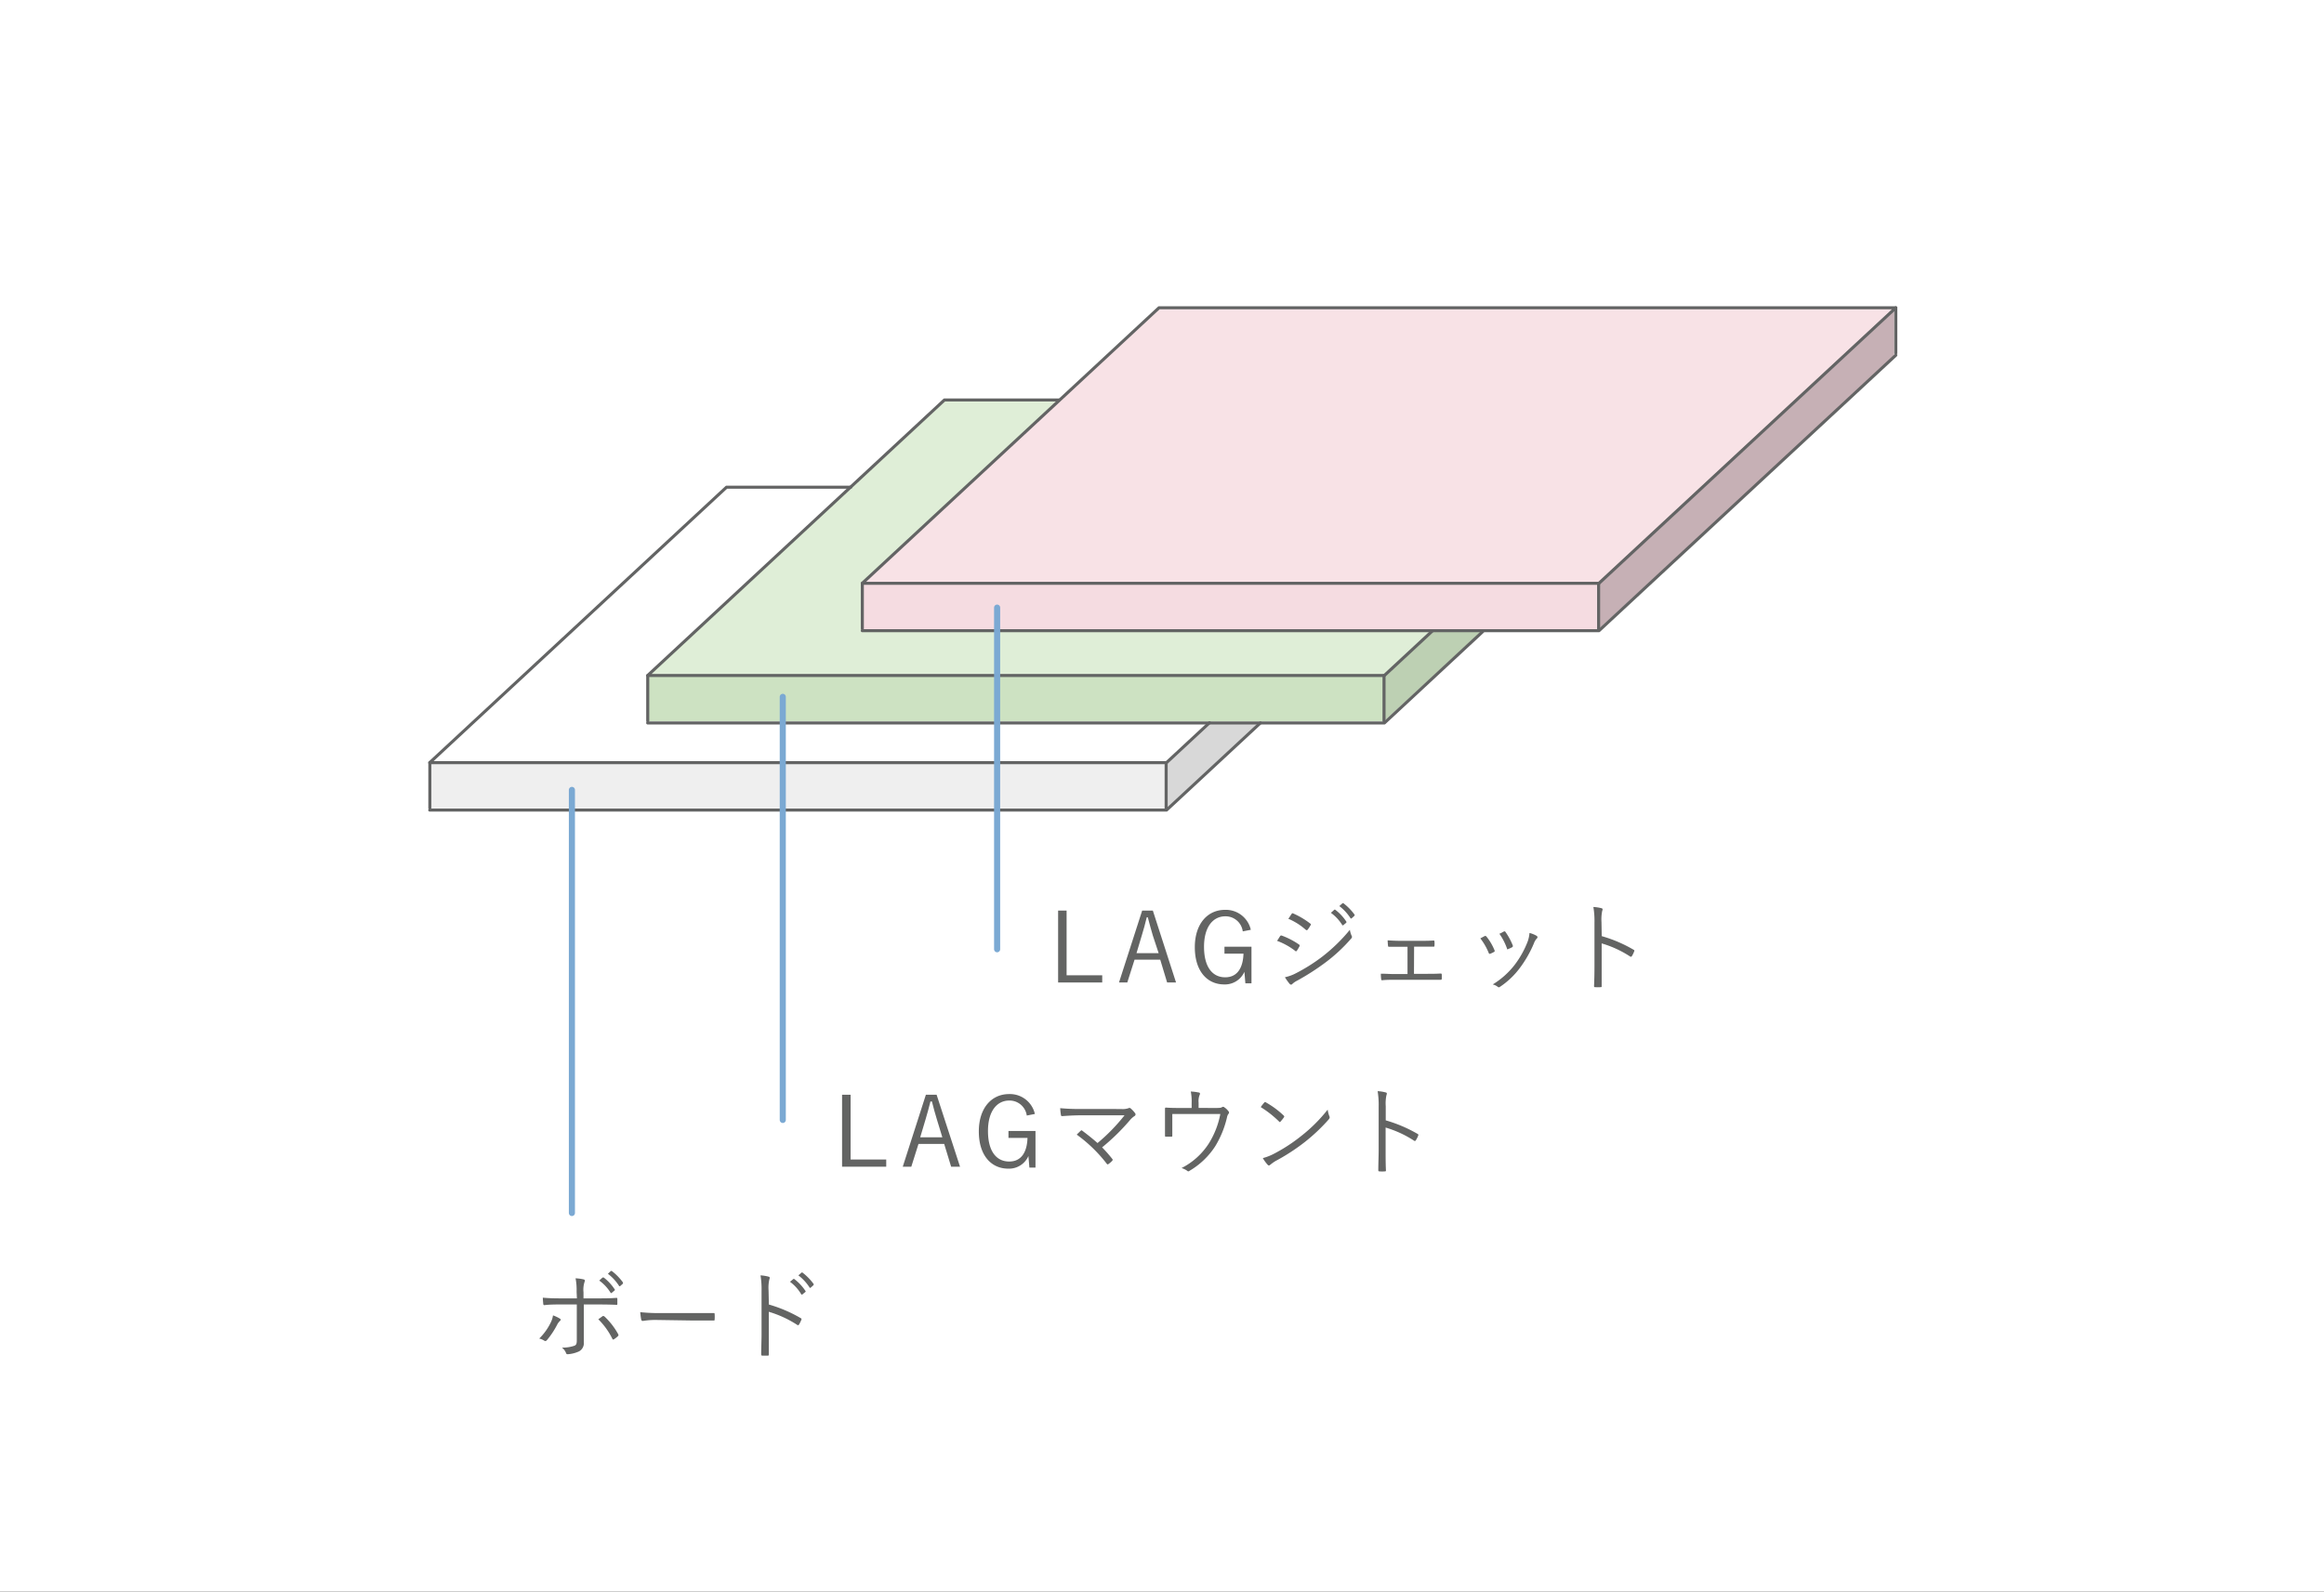
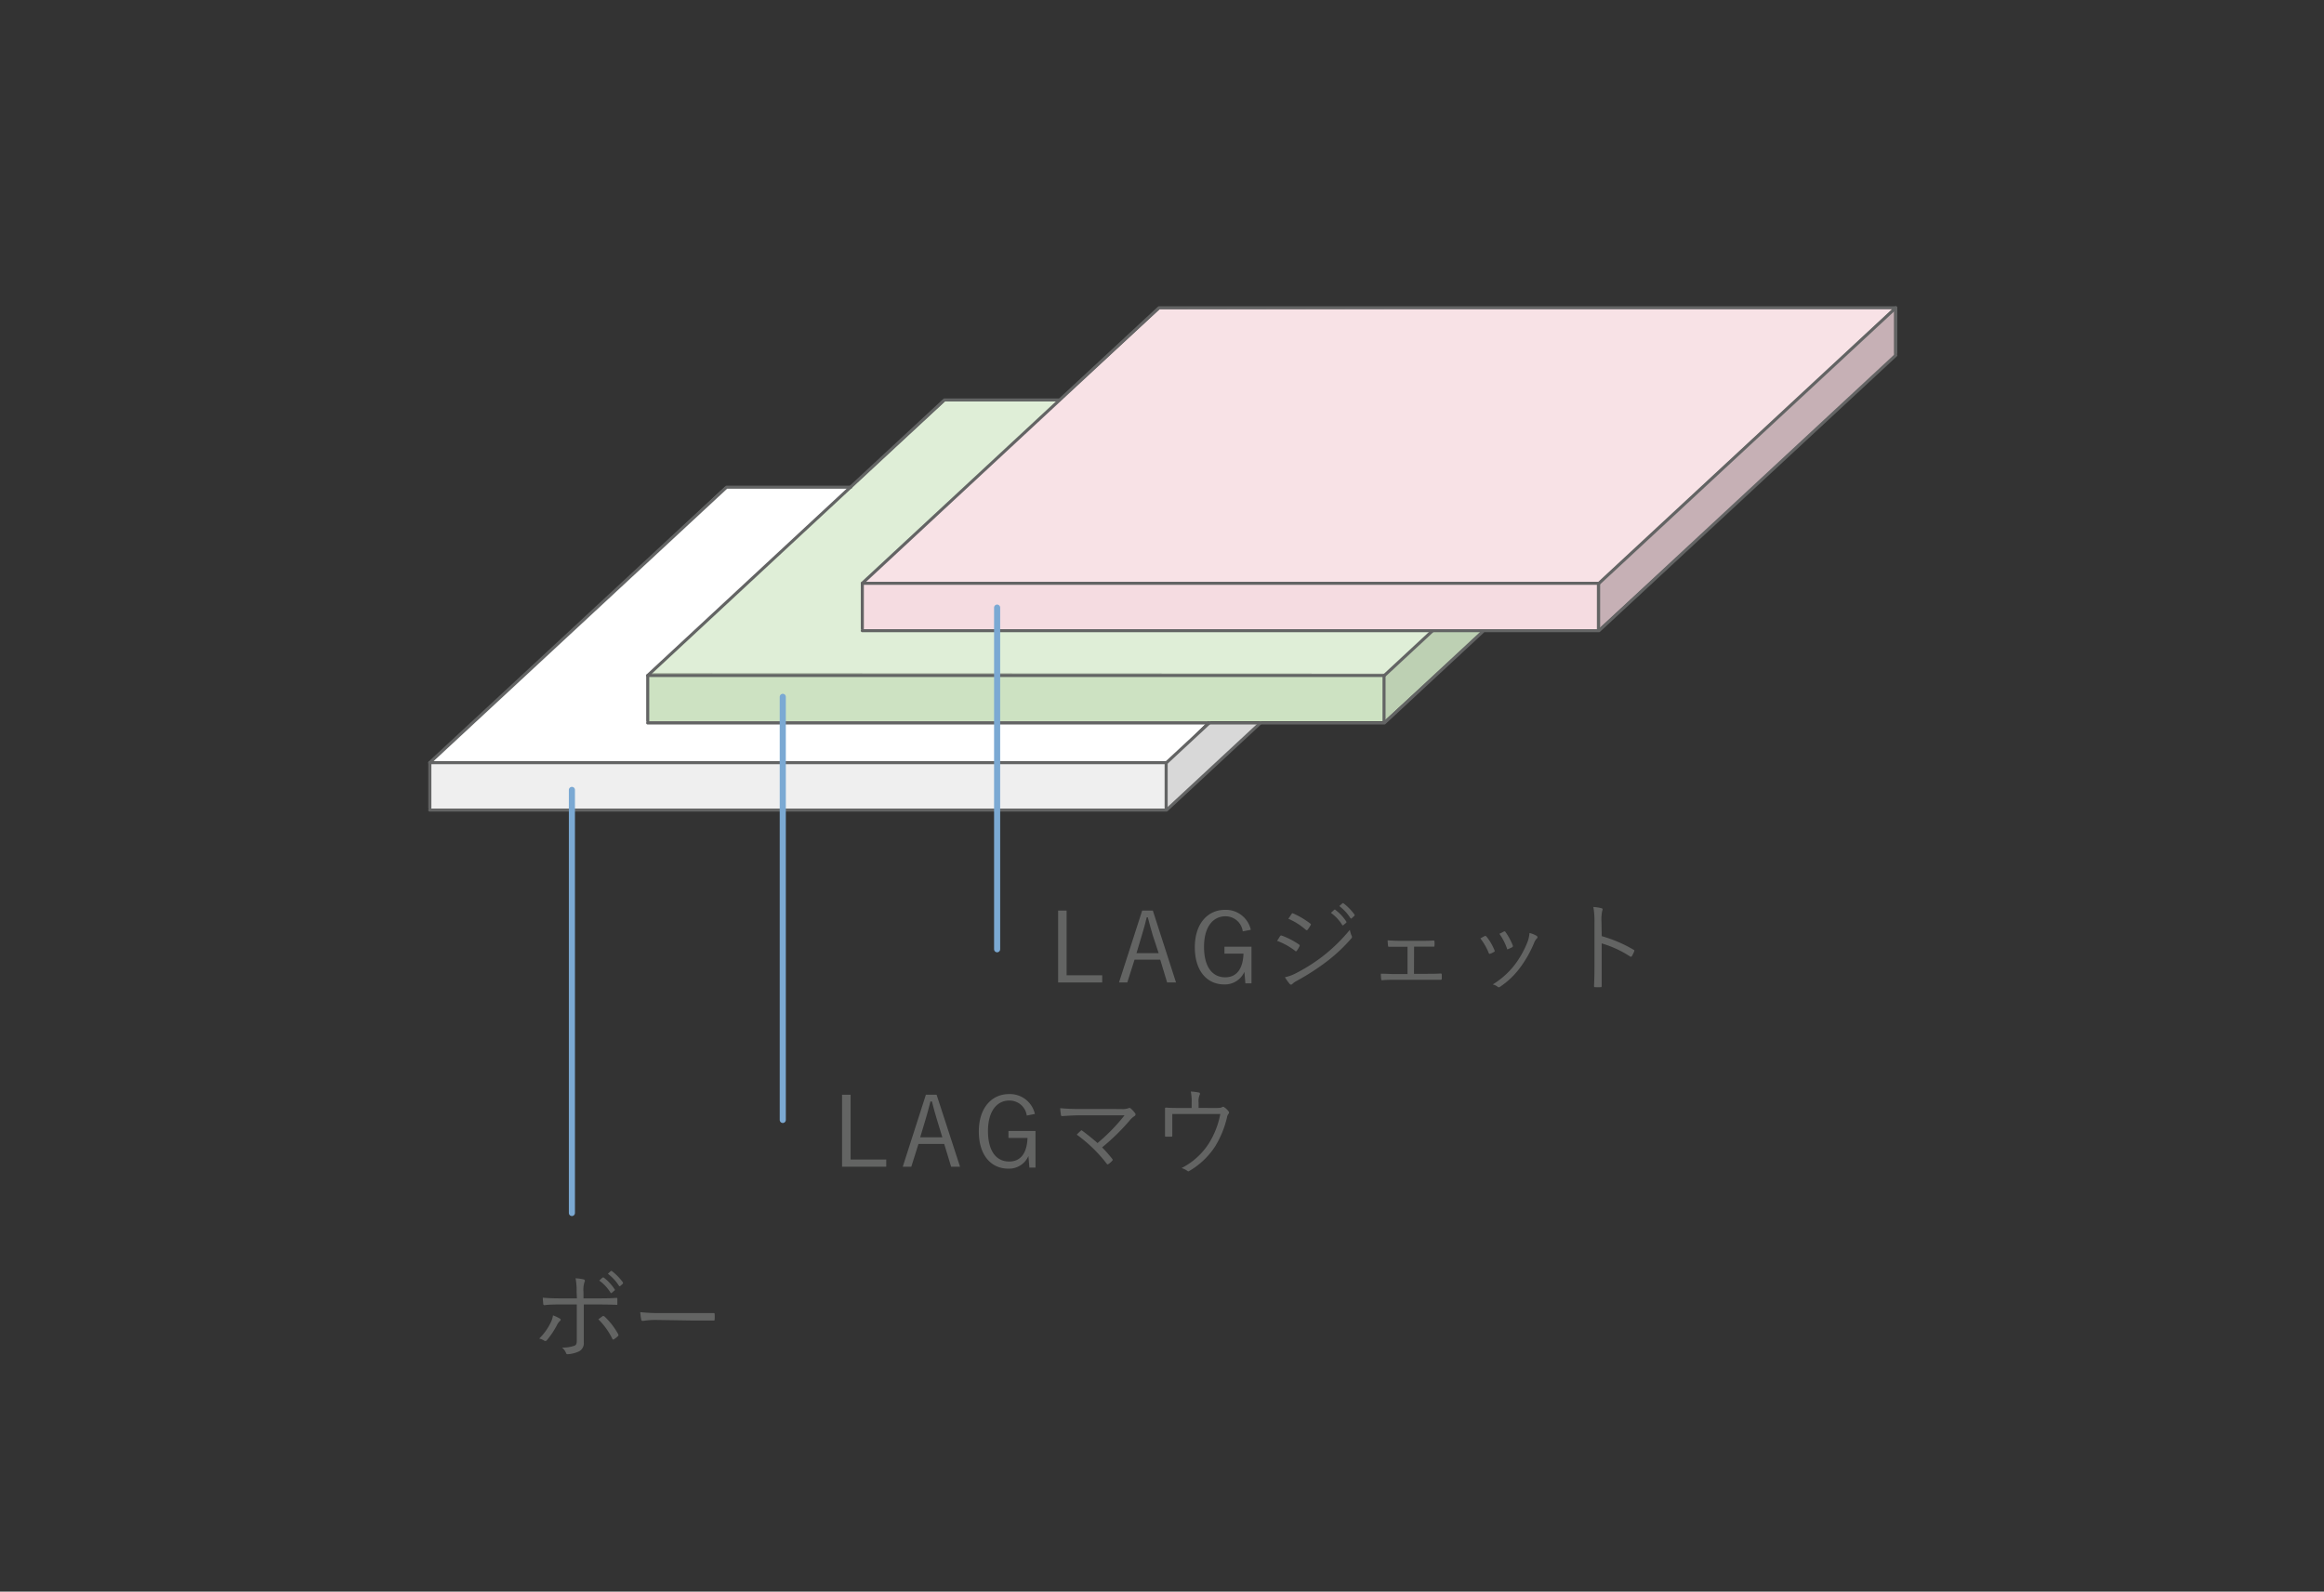
<svg xmlns="http://www.w3.org/2000/svg" viewBox="0 0 381 261">
  <rect x="0" y="0" width="381" height="261" fill="#333333" stroke="none" />
  <defs>
    <style>.cls-1,.cls-8{fill:#fff;}.cls-1{stroke:#fff;stroke-miterlimit:10;}.cls-2{fill:#dfeed7;}.cls-3{fill:#cde2c2;}.cls-4{fill:#bdd0b3;}.cls-5{fill:#f8e2e6;}.cls-6{fill:#c6b0b5;}.cls-7{fill:#f5dce1;}.cls-9{fill:#efefef;}.cls-10{fill:#d8d8d8;}.cls-11,.cls-12{fill:none;stroke-linecap:round;stroke-linejoin:round;}.cls-11{stroke:#636464;stroke-width:0.5px;}.cls-12{stroke:#7ba9d3;}.cls-13{fill:#636463;}</style>
  </defs>
  <title>Asset 3</title>
  <g id="Layer_2" data-name="Layer 2">
    <g id="文字">
-       <rect class="cls-1" x="0.5" y="0.5" width="380" height="260" />
      <polygon class="cls-2" points="155.23 65.5 106.51 110.43 227.38 110.48 275.64 65.3 155.23 65.5" />
      <polygon class="cls-3" points="226.91 110.48 226.91 118.26 106.31 118.26 106.31 110.43 226.91 110.48" />
      <polygon class="cls-4" points="275.64 65.3 275.64 73.37 226.91 118.26 226.91 110.48 275.64 65.3" />
      <polygon class="cls-5" points="190.12 50.66 141.4 95.6 262.27 95.65 310.54 50.47 190.12 50.66" />
      <polygon class="cls-6" points="310.54 50.47 310.54 58.54 261.8 103.43 261.8 95.65 310.54 50.47" />
      <polygon class="cls-7" points="261.8 95.65 261.8 103.43 141.2 103.43 141.2 95.6 261.8 95.65" />
      <polygon class="cls-8" points="138.72 79.82 118.86 79.87 70.28 125.41 190.96 125.41 198.02 118.35 106.09 118.35 106.09 110.73 139.2 80.09 138.72 79.82" />
      <path class="cls-9" d="M70.28,124.84v7.84h120.9V125.1S69.89,125.22,70.28,124.84Z" />
      <polygon class="cls-10" points="191.14 133.01 191.18 125.1 198.02 118.72 206.42 118.63 191.14 133.01" />
      <polyline class="cls-11" points="234.84 103.45 226.96 110.77 106.18 110.77 154.83 65.59 173.64 65.59" />
      <polyline class="cls-11" points="243.07 103.58 226.96 118.55 106.18 118.55" />
      <line class="cls-11" x1="226.9" y1="110.78" x2="226.9" y2="118.22" />
      <line class="cls-11" x1="106.19" y1="110.78" x2="106.19" y2="118.22" />
      <polygon class="cls-11" points="262.14 95.65 141.36 95.65 190.01 50.47 310.8 50.47 262.14 95.65" />
      <polyline class="cls-11" points="310.8 58.25 262.14 103.42 141.36 103.42" />
      <line class="cls-11" x1="310.8" y1="50.47" x2="310.8" y2="57.91" />
      <line class="cls-11" x1="262.08" y1="95.65" x2="262.08" y2="103.09" />
      <line class="cls-11" x1="141.37" y1="95.65" x2="141.37" y2="103.09" />
      <polyline class="cls-11" points="198.28 118.52 191.24 125.06 70.45 125.06 119.11 79.89 139.48 79.89" />
      <polyline class="cls-11" points="206.63 118.55 191.24 132.84 70.45 132.84" />
      <line class="cls-11" x1="191.18" y1="125.07" x2="191.18" y2="132.51" />
      <line class="cls-11" x1="70.47" y1="125.07" x2="70.47" y2="132.51" />
      <line class="cls-12" x1="93.76" y1="129.53" x2="93.76" y2="198.91" />
      <line class="cls-12" x1="128.33" y1="114.27" x2="128.33" y2="183.65" />
      <line class="cls-12" x1="163.47" y1="99.64" x2="163.47" y2="155.66" />
      <path class="cls-13" d="M91.75,216.21c.26.16.21.26,0,.45a2.23,2.23,0,0,0-.44.63,13.66,13.66,0,0,1-1.64,2.46c-.15.16-.24.21-.44.1a2.53,2.53,0,0,0-.83-.35,9.41,9.41,0,0,0,1.89-2.63,3.91,3.91,0,0,0,.37-1.17A5.9,5.9,0,0,1,91.75,216.21Zm2.78-4.38a10.24,10.24,0,0,0-.17-2.21,7.64,7.64,0,0,1,1.33.18c.22.06.25.24.13.44a4.25,4.25,0,0,0-.16,1.67v1h2.08c1.15,0,2.33,0,3.28-.08.14,0,.19,0,.19.2s0,.49,0,.72,0,.22-.19.22c-1-.05-2.29-.06-3.31-.06h-2v2.78c0,1.36,0,2.42,0,3.44a1.5,1.5,0,0,1-.8,1.48,5.24,5.24,0,0,1-1.84.46.24.24,0,0,1-.27-.19,2.15,2.15,0,0,0-.67-.9,5.71,5.71,0,0,0,2-.29c.34-.12.43-.33.43-.92v-5.86H92c-.89,0-1.89,0-2.73.11-.15,0-.2-.07-.21-.22s-.07-.69-.07-1c1.14.1,2.1.11,3,.11h2.59Zm4.26,4c.12-.08.2,0,.31.05a11.69,11.69,0,0,1,2.24,2.89c.09.18.06.24-.07.37a4.8,4.8,0,0,1-.6.47c-.13.08-.21.08-.28-.07a11.84,11.84,0,0,0-2.3-3.2Zm0-6.34c.08,0,.11,0,.18,0a7.8,7.8,0,0,1,1.8,1.94.11.11,0,0,1,0,.17l-.46.39a.13.13,0,0,1-.21,0,6.91,6.91,0,0,0-1.86-2Zm1.34-1.06c.07,0,.12-.06.18,0a9,9,0,0,1,1.82,1.87c0,.08,0,.13,0,.19l-.44.39c-.06.06-.12.06-.19,0a7.77,7.77,0,0,0-1.84-2Z" />
      <path class="cls-13" d="M107.56,216.45a12.88,12.88,0,0,0-2.16.16.26.26,0,0,1-.28-.22,11.92,11.92,0,0,1-.16-1.22,28.79,28.79,0,0,0,3.54.15h4.92c1.1,0,2.28,0,3.5,0,.19,0,.24,0,.24.19a5.75,5.75,0,0,1,0,.83c0,.18,0,.21-.24.2-1.2,0-2.38,0-3.46,0Z" />
-       <path class="cls-13" d="M126.05,213.92a22.69,22.69,0,0,1,5.22,2.23c.13.06.16.14.11.26a5.16,5.16,0,0,1-.38.78c-.09.13-.16.16-.3.07a17.92,17.92,0,0,0-4.66-2.15v3.71c0,1,0,2.23,0,3.27,0,.16,0,.21-.21.21h-.82c-.17,0-.22-.05-.22-.23,0-1,.06-2.27.06-3.25V211.7a13.81,13.81,0,0,0-.17-2.56,6.25,6.25,0,0,1,1.32.21c.26.06.2.24.12.48a6.32,6.32,0,0,0-.12,1.77Zm4-4.17a.13.13,0,0,1,.18,0,8,8,0,0,1,1.81,1.93.12.12,0,0,1,0,.18l-.47.38a.13.13,0,0,1-.21,0,7,7,0,0,0-1.85-2.05Zm1.35-1.06a.13.13,0,0,1,.17,0,9.06,9.06,0,0,1,1.83,1.88c0,.08,0,.13-.05.19l-.43.38c-.06.07-.13.07-.19,0a7.77,7.77,0,0,0-1.84-2Z" />
      <path class="cls-13" d="M139.45,190.14h5.84v1.18h-7.24v-11.8h1.4Z" />
      <path class="cls-13" d="M157.39,191.32h-1.46l-1.14-3.74h-4.21l-1.18,3.74H148l3.79-11.8h1.76Zm-3.78-7.7c-.31-1-.55-1.9-.83-3h-.24c-.28,1.12-.52,2-.82,3l-.86,2.88h3.63Z" />
      <path class="cls-13" d="M168.33,182.93a2.85,2.85,0,0,0-2.87-2.46c-2,0-3.49,1.71-3.49,5s1.36,5,3.48,5,2.93-1.73,3-3.87h-3.12v-1.14h4.43v6h-1l-.16-1.89a3.47,3.47,0,0,1-3.29,2.07c-2.84,0-4.84-2.21-4.84-6.1s2.13-6.13,4.95-6.13a4.19,4.19,0,0,1,4.24,3.26Z" />
      <path class="cls-13" d="M183.82,181.86a2.87,2.87,0,0,0,1.17-.13.32.32,0,0,1,.4.05,4.83,4.83,0,0,1,.69.75.31.31,0,0,1-.08.48,3.41,3.41,0,0,0-.76.68,35.23,35.23,0,0,1-4.56,4.46,21.38,21.38,0,0,1,1.65,1.87.22.22,0,0,1,0,.34,3.54,3.54,0,0,1-.59.51c-.13.08-.18.1-.27,0a23.73,23.73,0,0,0-4.95-4.81c.19-.19.46-.46.64-.62s.16-.08.3,0c.93.7,1.73,1.34,2.47,2a30.32,30.32,0,0,0,4.43-4.55l-7,0c-1.3,0-2.29.07-3.17.13-.18,0-.22,0-.26-.18a11,11,0,0,1-.12-1.12,31.65,31.65,0,0,0,3.55.13Z" />
      <path class="cls-13" d="M198.91,181.69c1,0,1.25,0,1.45-.15a.3.3,0,0,1,.37.05,2.56,2.56,0,0,1,.67.64.29.29,0,0,1,0,.42,1.27,1.27,0,0,0-.24.56,16,16,0,0,1-1.93,4.75A12.57,12.57,0,0,1,195,192a.23.23,0,0,1-.35,0,3.29,3.29,0,0,0-.94-.46,11.51,11.51,0,0,0,4.49-4.07,14,14,0,0,0,1.86-4.79h-7.87v1.56c0,.72,0,1.28,0,1.92,0,.19,0,.24-.19.24h-.83c-.14,0-.18,0-.18-.21,0-.72,0-1.23,0-1.94v-1.12c0-.51,0-.93,0-1.33,0-.12.05-.19.2-.17.67.05,1.37.06,2.17.06h2v-.8a8.3,8.3,0,0,0-.14-1.9,7.78,7.78,0,0,1,1.29.16c.23,0,.26.22.16.4a2.65,2.65,0,0,0-.17,1.26v.87Z" />
-       <path class="cls-13" d="M207.27,180.79a.19.19,0,0,1,.29,0,14.48,14.48,0,0,1,2.88,2.13c.11.11.13.17.05.3a6.94,6.94,0,0,1-.55.69c-.09.11-.14.13-.25,0a16.94,16.94,0,0,0-3-2.36C206.86,181.27,207.1,181,207.27,180.79Zm1.44,8.48a27.06,27.06,0,0,0,4.63-3,25.51,25.51,0,0,0,4.32-4.31,4.79,4.79,0,0,0,.27,1.06c.1.2.08.33-.11.56a29.84,29.84,0,0,1-3.89,3.68,33.23,33.23,0,0,1-4.8,3.12,7,7,0,0,0-.88.62c-.16.15-.29.15-.43,0a6.3,6.3,0,0,1-.79-1.09A8.76,8.76,0,0,0,208.71,189.27Z" />
-       <path class="cls-13" d="M227.18,183.72a23,23,0,0,1,5.22,2.22.19.19,0,0,1,.11.26,4.35,4.35,0,0,1-.39.78c-.09.13-.16.16-.3.07a17.77,17.77,0,0,0-4.66-2.15v3.72c0,1,0,2.22.05,3.26,0,.16,0,.21-.21.21a5.61,5.61,0,0,1-.82,0c-.17,0-.22-.05-.22-.22,0-1,.06-2.28.06-3.25v-7.13a13.88,13.88,0,0,0-.17-2.56,6.49,6.49,0,0,1,1.33.21c.25.06.19.24.11.48a6.54,6.54,0,0,0-.11,1.78Z" />
      <path class="cls-13" d="M174.86,159.93h5.84v1.18h-7.23V149.32h1.39Z" />
      <path class="cls-13" d="M192.8,161.11h-1.46l-1.13-3.74H186l-1.19,3.74h-1.36l3.8-11.79H189ZM189,153.42c-.3-1-.54-1.91-.83-3H188c-.27,1.12-.51,2-.82,3l-.86,2.88h3.63Z" />
      <path class="cls-13" d="M203.74,152.73a2.84,2.84,0,0,0-2.86-2.47c-2,0-3.49,1.71-3.49,5s1.36,5,3.47,5,2.93-1.73,3-3.88h-3.12v-1.13h4.43v6h-1l-.16-1.89a3.49,3.49,0,0,1-3.3,2.07c-2.83,0-4.83-2.21-4.83-6.1s2.13-6.13,4.94-6.13a4.19,4.19,0,0,1,4.24,3.27Z" />
      <path class="cls-13" d="M209.85,153.53a.22.22,0,0,1,.28-.11,12.43,12.43,0,0,1,2.81,1.45.22.22,0,0,1,.08.34,6,6,0,0,1-.41.69c-.1.12-.18.14-.31,0a11.24,11.24,0,0,0-2.94-1.62C209.57,154,209.74,153.69,209.85,153.53Zm2.48,6.13a28.7,28.7,0,0,0,4.41-2.76,27.92,27.92,0,0,0,4.56-4.43,3.57,3.57,0,0,0,.3,1,.34.34,0,0,1-.08.43,26.65,26.65,0,0,1-4.22,3.93,39.43,39.43,0,0,1-4.68,3,3.14,3.14,0,0,0-.77.54c-.14.15-.3.11-.44-.05a9.15,9.15,0,0,1-.76-1.07A6.8,6.8,0,0,0,212.33,159.66Zm-.59-9.78c.1-.15.15-.15.29-.08a13.18,13.18,0,0,1,2.79,1.66c.14.11.12.18,0,.32a4.14,4.14,0,0,1-.46.69c-.1.11-.16.08-.29,0a10.47,10.47,0,0,0-2.86-1.81C211.41,150.41,211.58,150.1,211.74,149.88Zm7-.69a.12.12,0,0,1,.17,0,7.65,7.65,0,0,1,1.81,1.94c.05.06,0,.12,0,.17l-.47.39a.12.12,0,0,1-.2,0,7,7,0,0,0-1.86-2Zm1.34-1.06a.14.14,0,0,1,.18,0,9,9,0,0,1,1.82,1.87c0,.08,0,.13-.05.19l-.43.39c-.06.06-.13.06-.19,0a7.77,7.77,0,0,0-1.84-2Z" />
      <path class="cls-13" d="M231.81,159.69h2.06c.8,0,1.52,0,2.32-.05.13,0,.16.05.18.19v.61c0,.18-.05.23-.19.23-.79,0-1.54,0-2.29,0h-5.2c-.77,0-1.41,0-2.07.07-.13,0-.17,0-.19-.21a6.19,6.19,0,0,1-.05-.86c.82,0,1.47.06,2.31.06h2.06v-4.47h-1.12c-.62,0-1.2,0-1.87,0-.13,0-.19,0-.21-.21s-.05-.53-.06-.85c.73.05,1.42.08,2.11.08h3.23c.75,0,1.4,0,2.16-.05.15,0,.18.05.18.19a3.31,3.31,0,0,1,0,.63c0,.16,0,.19-.21.19l-2.13,0h-1Z" />
      <path class="cls-13" d="M243.41,153.5c.12-.07.19,0,.28.08a8.82,8.82,0,0,1,1.32,2.24c.06.16.06.19-.08.28a3.37,3.37,0,0,1-.61.29c-.15.07-.21,0-.26-.13a9.94,9.94,0,0,0-1.37-2.38C243,153.72,243.21,153.59,243.41,153.5Zm8.54,0a.23.23,0,0,1,0,.39,2.23,2.23,0,0,0-.46.76,18.86,18.86,0,0,1-2.36,4.13,13.17,13.17,0,0,1-3.23,3.05.26.26,0,0,1-.35,0,2.07,2.07,0,0,0-.83-.4,13.27,13.27,0,0,0,3.58-3.19,15.48,15.48,0,0,0,2.18-3.93,5.79,5.79,0,0,0,.27-1.32A4.46,4.46,0,0,1,252,153.51Zm-5.41-.75a.2.2,0,0,1,.28.09,10.48,10.48,0,0,1,1.2,2.23c0,.13,0,.19-.12.26s-.4.2-.64.3-.16,0-.22-.14a9.68,9.68,0,0,0-1.23-2.37C246.14,153,246.35,152.84,246.54,152.76Z" />
      <path class="cls-13" d="M262.59,153.51a22.44,22.44,0,0,1,5.22,2.23c.13.06.16.14.11.25a4.86,4.86,0,0,1-.38.79c-.1.12-.16.16-.31.06a17.5,17.5,0,0,0-4.65-2.14v3.71c0,1,0,2.22,0,3.26,0,.17,0,.21-.2.21a5.61,5.61,0,0,1-.82,0c-.18,0-.23,0-.23-.22.05-1,.07-2.27.07-3.25v-7.12a13.59,13.59,0,0,0-.18-2.56,6.61,6.61,0,0,1,1.33.2c.26.07.19.24.11.48a7.11,7.11,0,0,0-.11,1.78Z" />
    </g>
  </g>
</svg>